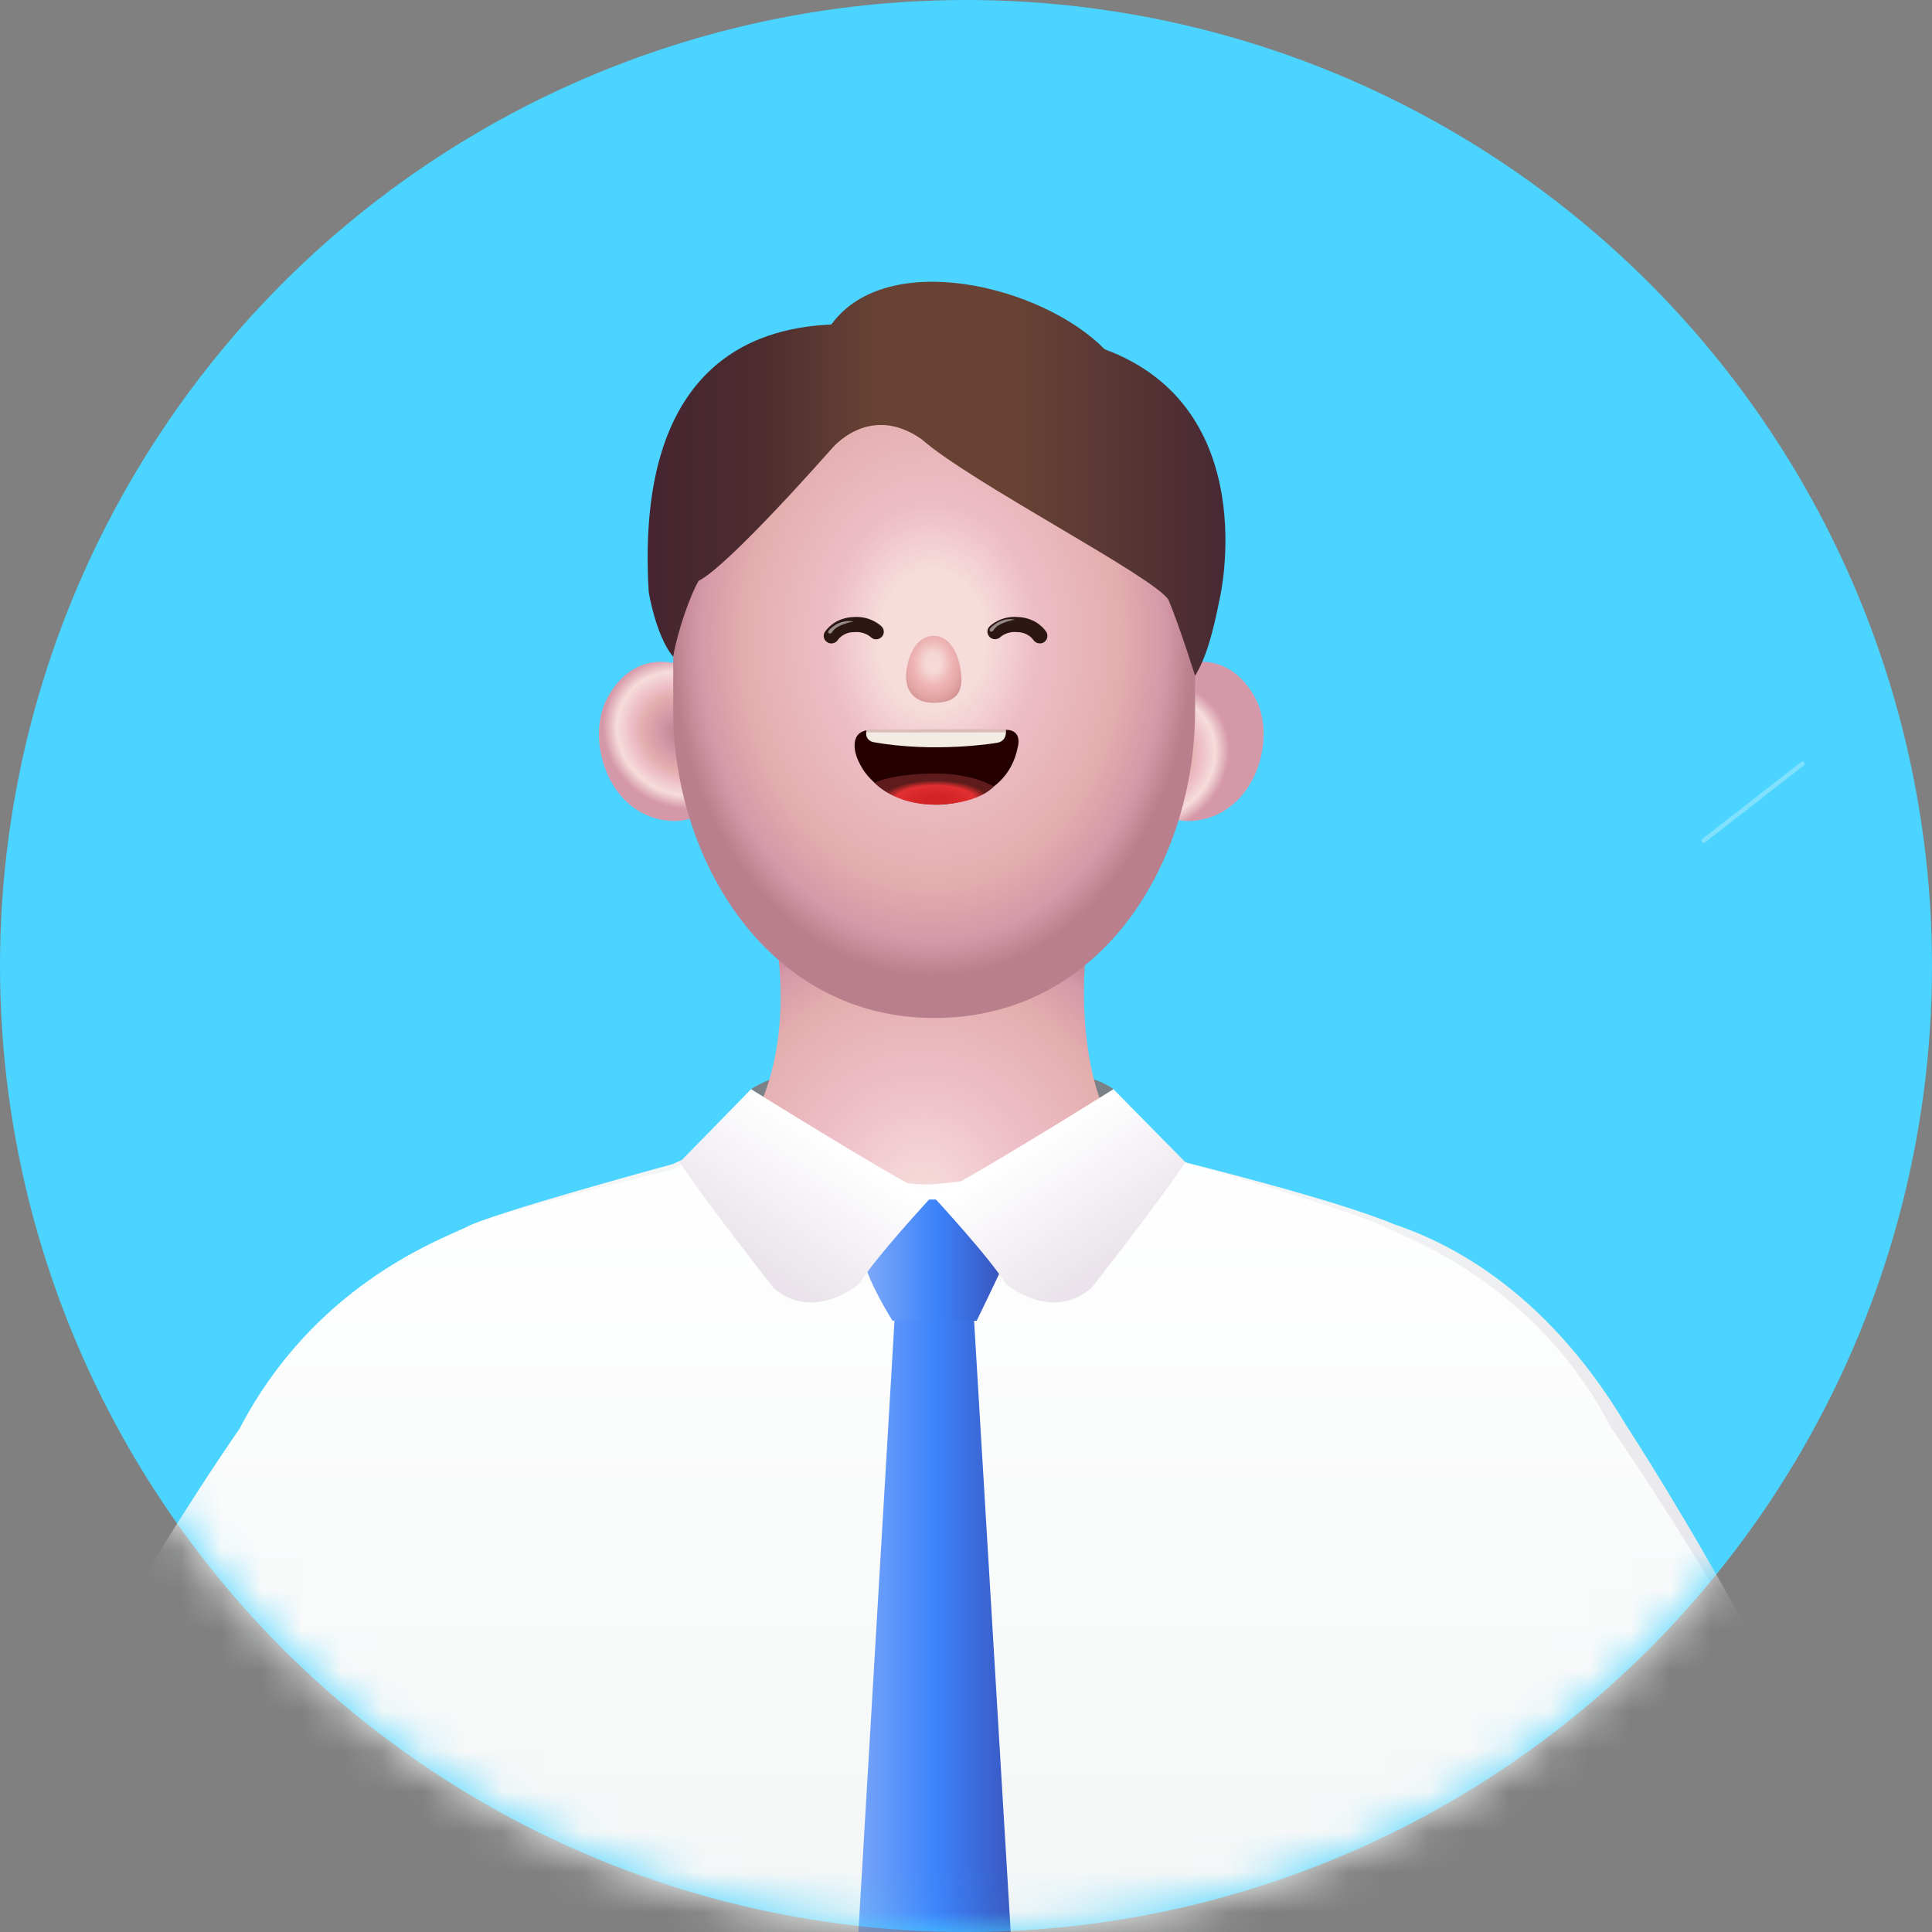
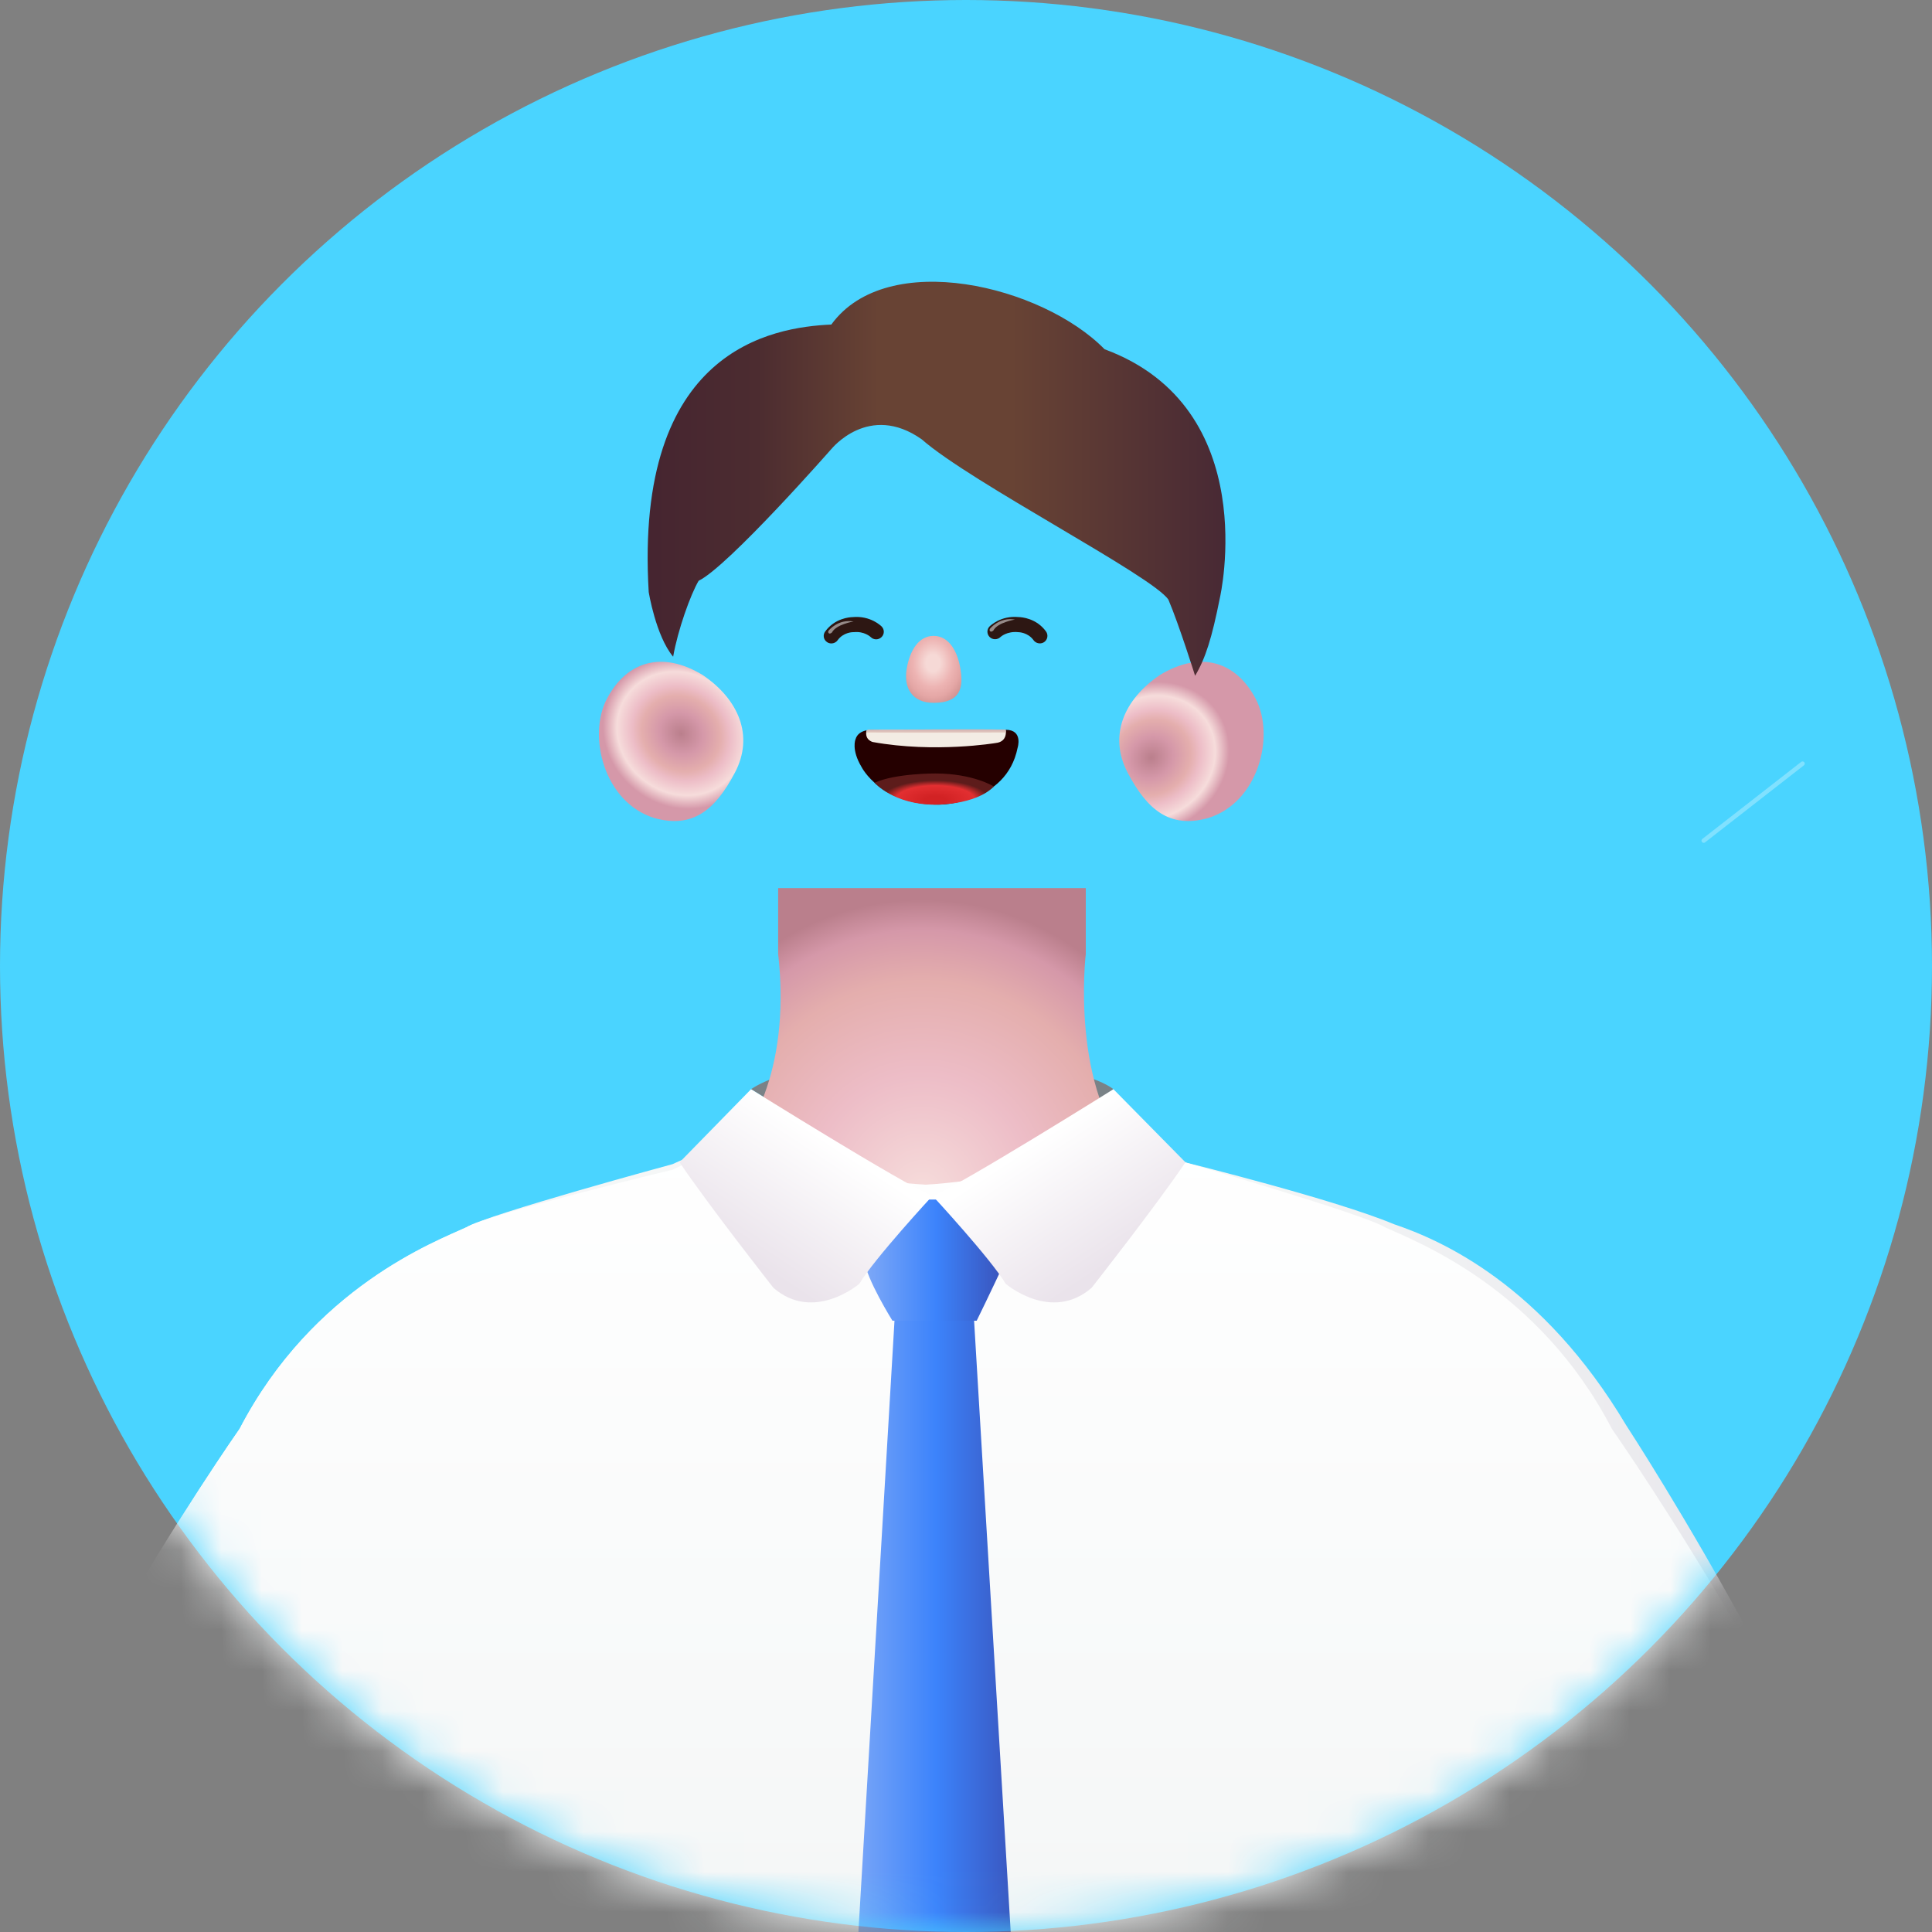
<svg xmlns="http://www.w3.org/2000/svg" width="48" height="48" viewBox="0 0 48 48" fill="none">
  <rect x="0" y="0" width="48" height="48" fill="#808080" stroke="none" />
  <circle cx="24" cy="24" r="24" fill="#4AD4FF" />
  <mask id="mask0_1056_491498" style="mask-type:alpha" maskUnits="userSpaceOnUse" x="0" y="0" width="48" height="48">
    <circle cx="24" cy="24" r="24" fill="#D9D9D9" />
  </mask>
  <g mask="url(#mask0_1056_491498)">
    <path d="M27.663 27.061C27.663 27.061 27.09 26.569 25.305 26.474C25.305 26.474 20.261 25.983 18.659 27.061L20.113 27.957L26.786 27.687L27.662 27.061H27.663Z" fill="#7A8287" />
    <path d="M26.976 23.7V22.064H19.333V23.7C19.619 26.258 18.87 28.179 17.631 29.084C16.402 29.983 14.978 30.392 14.978 30.392C15.991 34.412 23.919 33.82 23.919 33.82C29.22 33.94 30.821 30.392 30.821 30.392C29.498 30.168 28.795 29.416 28.188 28.786C26.57 27.105 26.976 23.7 26.976 23.7Z" fill="url(#paint0_radial_1056_491498)" />
    <path d="M31.197 17.361C31.681 18.28 31.272 19.938 30.013 20.325C29.059 20.59 28.502 20.118 28.017 19.199C27.533 18.279 27.926 17.376 28.813 16.773C29.838 16.15 30.712 16.441 31.197 17.361Z" fill="url(#paint1_radial_1056_491498)" />
    <path d="M15.078 17.361C14.594 18.28 15.002 19.938 16.261 20.325C17.216 20.59 17.773 20.118 18.257 19.199C18.742 18.279 18.348 17.376 17.462 16.773C16.438 16.15 15.562 16.441 15.078 17.361Z" fill="url(#paint2_radial_1056_491498)" />
-     <path d="M29.692 17.643C29.692 21.393 27.4 25.292 23.21 25.292C19.099 25.292 16.726 21.392 16.726 17.643V16.002C16.726 12.251 19.629 9.211 23.21 9.211C26.79 9.211 29.692 12.251 29.692 16.002V17.643Z" fill="url(#paint3_radial_1056_491498)" />
    <path d="M20.655 11.157C20.655 11.157 21.586 9.99 22.899 10.914C24.116 11.987 28.642 14.311 29.029 14.899C29.291 15.514 29.692 16.79 29.692 16.79C29.949 16.358 30.108 15.859 30.309 14.847C30.309 14.847 31.394 10.136 27.443 8.677C25.897 7.098 22.039 6.155 20.654 8.063C19.187 8.13 15.756 8.677 16.117 14.707C16.117 14.707 16.292 15.798 16.724 16.316C16.839 15.655 17.157 14.767 17.358 14.429C18.095 14.071 20.653 11.158 20.653 11.158L20.655 11.157Z" fill="url(#paint4_linear_1056_491498)" />
    <path d="M23.864 16.63C23.938 17.085 23.864 17.462 23.195 17.462C22.657 17.462 22.451 17.085 22.524 16.63C22.6 16.162 22.824 15.798 23.195 15.798C23.565 15.798 23.79 16.162 23.864 16.63Z" fill="url(#paint5_radial_1056_491498)" />
    <path d="M41.87 57.87C49.127 58.449 47.926 51.272 47.926 51.272C46.368 44.517 40.403 35.412 40.403 35.412C38.317 31.909 35.803 30.81 34.633 30.415C33.157 29.796 29.457 28.882 29.457 28.882C28.954 28.644 28.352 28.424 28.135 28.245C28.135 28.245 25.864 29.555 23.174 29.716C20.483 29.555 17.921 28.39 17.921 28.39C17.704 28.57 17.212 28.683 16.709 28.923C16.709 28.923 12.111 30.17 11.589 30.492C10.83 30.843 7.782 31.982 5.954 35.499C5.954 35.499 -0.369 44.518 -1.926 51.273C-1.926 51.273 -3.127 58.45 4.13 57.871C4.13 57.871 8.075 57.32 9.85 54.827V59H36.152V54.827C37.926 57.321 41.872 57.871 41.872 57.871L41.87 57.87Z" fill="url(#paint6_linear_1056_491498)" />
    <path style="mix-blend-mode:multiply" d="M41.87 57.87C49.127 58.449 47.926 51.271 47.926 51.271C46.368 44.517 40.046 35.498 40.046 35.498C38.218 31.98 35.17 30.842 34.411 30.491C33.889 30.169 29.457 28.882 29.457 28.882C28.954 28.644 28.599 28.365 28.384 28.185C28.384 28.185 25.691 29.273 23 29.433C20.309 29.273 17.921 28.388 17.921 28.388C17.704 28.569 17.219 28.822 16.716 29.06C16.716 29.06 12.112 30.168 11.589 30.49C10.83 30.841 7.782 31.98 5.954 35.496C5.954 35.496 -0.369 44.516 -1.926 51.27C-1.926 51.27 -3.127 58.448 4.13 57.869C4.13 57.869 8.075 57.318 9.85 54.825V58.998H36.152V54.825C37.926 57.319 41.872 57.869 41.872 57.869L41.87 57.87Z" fill="url(#paint7_linear_1056_491498)" />
    <path d="M42.422 46.749C42.422 46.749 44.269 47.592 42.776 49.294C42.776 49.294 44.049 50.899 42.394 52.447C42.394 52.447 43.416 53.748 41.395 54.761C41.395 54.761 41.994 55.572 40.422 56.193C39.879 56.408 38.166 55.873 36.46 55.488C34.285 54.563 35.19 53.385 35.831 53.417C35.831 53.417 34.221 53.202 34.326 51.994C34.354 51.532 35.066 51.221 36.574 51.128C36.574 51.128 33.89 51.071 33.864 49.956C33.864 49.956 33.526 48.659 36.558 48.816C36.558 48.816 34.299 48.983 34.383 47.572C34.383 47.572 34.187 46.469 38.83 46.332C38.83 46.332 41.299 46.125 42.423 46.749H42.422Z" fill="url(#paint8_linear_1056_491498)" />
    <path d="M22.239 32.548H24.185L25.375 52.414L23.229 57.437L21.066 52.414L22.239 32.548Z" fill="url(#paint9_linear_1056_491498)" />
    <path d="M22.689 29.802H23.735L24.985 31.307C24.985 31.307 24.498 32.344 24.265 32.813H22.173C22.173 32.813 21.525 31.777 21.471 31.307L22.689 29.802Z" fill="url(#paint10_linear_1056_491498)" />
    <path d="M23.174 29.715C23.174 29.715 24.618 31.276 24.986 31.895C24.986 31.895 26.119 32.868 27.122 31.994C27.122 31.994 28.739 29.936 29.452 28.877L27.663 27.061C27.663 27.061 23.918 29.405 23.174 29.715Z" fill="url(#paint11_linear_1056_491498)" />
    <path d="M23.162 29.715C23.162 29.715 21.718 31.276 21.35 31.895C21.35 31.895 20.218 32.868 19.214 31.994C19.214 31.994 17.597 29.936 16.884 28.877L18.66 27.061C18.66 27.061 22.418 29.405 23.163 29.715H23.162Z" fill="url(#paint12_linear_1056_491498)" />
    <path d="M3.578 46.749C3.578 46.749 1.731 47.592 3.224 49.294C3.224 49.294 1.951 50.899 3.605 52.447C3.605 52.447 2.583 53.748 4.604 54.761C4.604 54.761 4.005 55.572 5.576 56.193C6.12 56.408 7.833 55.873 9.539 55.488C11.714 54.563 10.809 53.385 10.168 53.417C10.168 53.417 11.778 53.202 11.673 51.994C11.645 51.532 10.933 51.221 9.425 51.128C9.425 51.128 12.109 51.071 12.135 49.956C12.135 49.956 12.472 48.659 9.441 48.816C9.441 48.816 11.7 48.983 11.616 47.572C11.616 47.572 11.811 46.469 7.168 46.332C7.168 46.332 4.699 46.125 3.576 46.749H3.578Z" fill="url(#paint13_linear_1056_491498)" />
-     <path d="M25.834 15.985C25.775 15.985 25.716 15.958 25.679 15.906C25.536 15.708 25.306 15.706 25.3 15.706C25.293 15.706 25.284 15.706 25.277 15.705C25.016 15.677 24.862 15.821 24.855 15.828C24.781 15.899 24.662 15.899 24.588 15.827C24.515 15.754 24.513 15.637 24.585 15.564C24.596 15.553 24.862 15.287 25.308 15.331C25.387 15.333 25.751 15.361 25.988 15.689C26.048 15.773 26.029 15.89 25.944 15.951C25.911 15.974 25.872 15.985 25.834 15.985Z" fill="#2D1713" />
+     <path d="M25.834 15.985C25.775 15.985 25.716 15.958 25.679 15.906C25.536 15.708 25.306 15.706 25.3 15.706C25.016 15.677 24.862 15.821 24.855 15.828C24.781 15.899 24.662 15.899 24.588 15.827C24.515 15.754 24.513 15.637 24.585 15.564C24.596 15.553 24.862 15.287 25.308 15.331C25.387 15.333 25.751 15.361 25.988 15.689C26.048 15.773 26.029 15.89 25.944 15.951C25.911 15.974 25.872 15.985 25.834 15.985Z" fill="#2D1713" />
    <path d="M20.655 15.986C20.617 15.986 20.578 15.975 20.545 15.951C20.459 15.891 20.439 15.774 20.501 15.69C20.738 15.362 21.103 15.334 21.181 15.332C21.627 15.289 21.892 15.553 21.904 15.565C21.977 15.639 21.976 15.758 21.9 15.83C21.825 15.903 21.706 15.902 21.633 15.828C21.624 15.82 21.47 15.678 21.212 15.706C21.204 15.706 21.196 15.706 21.188 15.706C21.181 15.706 20.952 15.709 20.81 15.907C20.773 15.959 20.714 15.986 20.655 15.986Z" fill="#2D1713" />
    <path d="M24.987 18.131C24.987 18.131 22.259 18.151 21.731 18.134C21.731 18.134 21.334 18.088 21.255 18.368C21.255 18.368 21.143 18.621 21.408 19.061C21.408 19.061 21.884 20.003 23.337 19.991C23.337 19.991 25.001 19.983 25.282 18.579C25.282 18.579 25.427 18.133 24.987 18.131Z" fill="#250000" />
    <path d="M24.987 18.131C24.51 18.124 21.593 18.131 21.593 18.131C21.547 18.131 21.529 18.149 21.527 18.157C21.478 18.384 21.682 18.435 21.682 18.435C23.229 18.715 24.738 18.46 24.738 18.46C25.047 18.429 24.987 18.131 24.987 18.131Z" fill="#F3ECE4" />
    <path d="M24.693 19.541C24.693 19.541 24.183 19.217 23.242 19.217C23.242 19.217 22.257 19.209 21.727 19.447C21.727 19.447 22.204 19.992 23.229 19.992C23.229 19.992 24.223 20.011 24.693 19.541Z" fill="url(#paint14_radial_1056_491498)" />
    <path d="M21.541 18.142C21.541 18.142 21.562 18.138 21.661 18.134C21.661 18.134 24.488 18.106 24.987 18.13V18.2C24.987 18.2 22.656 18.209 21.519 18.2L21.541 18.141V18.142Z" fill="url(#paint15_linear_1056_491498)" />
    <path opacity="0.3" d="M42.361 20.929C42.338 20.948 42.304 20.943 42.285 20.919C42.266 20.896 42.27 20.862 42.294 20.843L44.75 18.929C44.774 18.91 44.808 18.915 44.827 18.938C44.846 18.961 44.841 18.995 44.818 19.014L42.361 20.929Z" fill="white" />
    <path opacity="0.5" d="M20.589 15.665C20.589 15.665 20.821 15.373 21.206 15.441C21.206 15.441 20.773 15.511 20.67 15.713C20.67 15.713 20.623 15.759 20.59 15.732C20.59 15.732 20.56 15.703 20.589 15.665Z" fill="white" />
    <path opacity="0.5" d="M24.599 15.617C24.599 15.617 24.831 15.325 25.216 15.393C25.216 15.393 24.782 15.463 24.68 15.665C24.68 15.665 24.632 15.711 24.6 15.684C24.6 15.684 24.57 15.655 24.599 15.617Z" fill="white" />
  </g>
  <defs>
    <radialGradient id="paint0_radial_1056_491498" cx="0" cy="0" r="1" gradientUnits="userSpaceOnUse" gradientTransform="translate(22.914 29.626) rotate(-90.152) scale(7.504 7.132)">
      <stop stop-color="#F6DCDB" />
      <stop offset="0.39" stop-color="#EDBDC7" />
      <stop offset="0.7" stop-color="#E4AEAD" />
      <stop offset="0.87" stop-color="#D598A9" />
      <stop offset="0.97" stop-color="#BA7F8C" />
    </radialGradient>
    <radialGradient id="paint1_radial_1056_491498" cx="0" cy="0" r="1" gradientUnits="userSpaceOnUse" gradientTransform="translate(28.604 18.819) rotate(-35.57) scale(2.001 1.807)">
      <stop stop-color="#BA7F8C" />
      <stop offset="0.28" stop-color="#D598A9" />
      <stop offset="0.5" stop-color="#E4AEAD" />
      <stop offset="0.63" stop-color="#EDBDC7" />
      <stop offset="0.82" stop-color="#F6DCDB" />
      <stop offset="1" stop-color="#D598A9" />
    </radialGradient>
    <radialGradient id="paint2_radial_1056_491498" cx="0" cy="0" r="1" gradientUnits="userSpaceOnUse" gradientTransform="translate(16.919 18.224) rotate(-144.43) scale(2.001 1.807)">
      <stop stop-color="#BA7F8C" />
      <stop offset="0.28" stop-color="#D598A9" />
      <stop offset="0.5" stop-color="#E4AEAD" />
      <stop offset="0.63" stop-color="#EDBDC7" />
      <stop offset="0.82" stop-color="#F6DCDB" />
      <stop offset="1" stop-color="#D598A9" />
    </radialGradient>
    <radialGradient id="paint3_radial_1056_491498" cx="0" cy="0" r="1" gradientUnits="userSpaceOnUse" gradientTransform="translate(23.163 15.9) scale(6.648 8.603)">
      <stop offset="0.2" stop-color="#F6DCDB" />
      <stop offset="0.39" stop-color="#EDBDC7" />
      <stop offset="0.7" stop-color="#E4AEAD" />
      <stop offset="0.87" stop-color="#D598A9" />
      <stop offset="0.97" stop-color="#BA7F8C" />
    </radialGradient>
    <linearGradient id="paint4_linear_1056_491498" x1="30.446" y1="11.896" x2="16.091" y2="11.896" gradientUnits="userSpaceOnUse">
      <stop stop-color="#482934" />
      <stop offset="0.37" stop-color="#684334" />
      <stop offset="0.6" stop-color="#684334" />
      <stop offset="0.81" stop-color="#4C2C30" />
      <stop offset="0.99" stop-color="#462530" />
    </linearGradient>
    <radialGradient id="paint5_radial_1056_491498" cx="0" cy="0" r="1" gradientUnits="userSpaceOnUse" gradientTransform="translate(23.18 16.475) scale(1.013 1.249)">
      <stop offset="0.17" stop-color="#F6D9D6" />
      <stop offset="0.48" stop-color="#EDB4B3" />
      <stop offset="0.68" stop-color="#E4A6A5" />
      <stop offset="0.87" stop-color="#D09392" />
      <stop offset="1" stop-color="#C17E70" />
    </radialGradient>
    <linearGradient id="paint6_linear_1056_491498" x1="-2.001" y1="43.622" x2="48.001" y2="43.622" gradientUnits="userSpaceOnUse">
      <stop stop-color="#F9F3F8" />
      <stop offset="0.38" stop-color="#F5F7F7" />
      <stop offset="0.64" stop-color="#F5F7F7" />
      <stop offset="1" stop-color="#E4E2E8" />
    </linearGradient>
    <linearGradient id="paint7_linear_1056_491498" x1="23" y1="28.08" x2="23" y2="63.717" gradientUnits="userSpaceOnUse">
      <stop stop-color="white" />
      <stop offset="0.53" stop-color="#F5F7F7" />
      <stop offset="1" stop-color="#E4E2E8" />
    </linearGradient>
    <linearGradient id="paint8_linear_1056_491498" x1="43.665" y1="51.215" x2="33.764" y2="51.424" gradientUnits="userSpaceOnUse">
      <stop offset="0.19" stop-color="#E3C9CA" />
      <stop offset="0.53" stop-color="#E8B4C0" />
      <stop offset="0.63" stop-color="#E4A7AD" />
      <stop offset="0.79" stop-color="#D598A9" />
      <stop offset="0.97" stop-color="#B87E85" />
    </linearGradient>
    <linearGradient id="paint9_linear_1056_491498" x1="21.066" y1="44.992" x2="25.375" y2="44.992" gradientUnits="userSpaceOnUse">
      <stop stop-color="#7FA9F7" />
      <stop offset="0.51" stop-color="#3C83FB" />
      <stop offset="1" stop-color="#3951B8" />
    </linearGradient>
    <linearGradient id="paint10_linear_1056_491498" x1="21.472" y1="31.307" x2="24.986" y2="31.307" gradientUnits="userSpaceOnUse">
      <stop stop-color="#7FA9F7" />
      <stop offset="0.51" stop-color="#3C83FB" />
      <stop offset="1" stop-color="#3951B8" />
    </linearGradient>
    <linearGradient id="paint11_linear_1056_491498" x1="25.698" y1="28.385" x2="27.65" y2="31.344" gradientUnits="userSpaceOnUse">
      <stop stop-color="white" />
      <stop offset="1" stop-color="#EAE3EB" />
    </linearGradient>
    <linearGradient id="paint12_linear_1056_491498" x1="20.638" y1="28.385" x2="18.687" y2="31.344" gradientUnits="userSpaceOnUse">
      <stop stop-color="white" />
      <stop offset="1" stop-color="#EAE3EB" />
    </linearGradient>
    <linearGradient id="paint13_linear_1056_491498" x1="2.335" y1="51.215" x2="12.236" y2="51.423" gradientUnits="userSpaceOnUse">
      <stop offset="0.19" stop-color="#E3C9CA" />
      <stop offset="0.53" stop-color="#E8B4C0" />
      <stop offset="0.63" stop-color="#E4A7AD" />
      <stop offset="0.79" stop-color="#D598A9" />
      <stop offset="0.97" stop-color="#B87E85" />
    </linearGradient>
    <radialGradient id="paint14_radial_1056_491498" cx="0" cy="0" r="1" gradientUnits="userSpaceOnUse" gradientTransform="translate(23.234 19.869) scale(1.343 0.481)">
      <stop offset="0.19" stop-color="#D22224" />
      <stop offset="0.73" stop-color="#E22F31" />
      <stop offset="1" stop-color="#5D1C1B" />
    </radialGradient>
    <linearGradient id="paint15_linear_1056_491498" x1="23.253" y1="18.312" x2="23.253" y2="18.097" gradientUnits="userSpaceOnUse">
      <stop offset="0.22" stop-color="#F4DFD1" />
      <stop offset="0.71" stop-color="#DABDB8" />
      <stop offset="1" stop-color="#D4ACAA" />
    </linearGradient>
  </defs>
</svg>